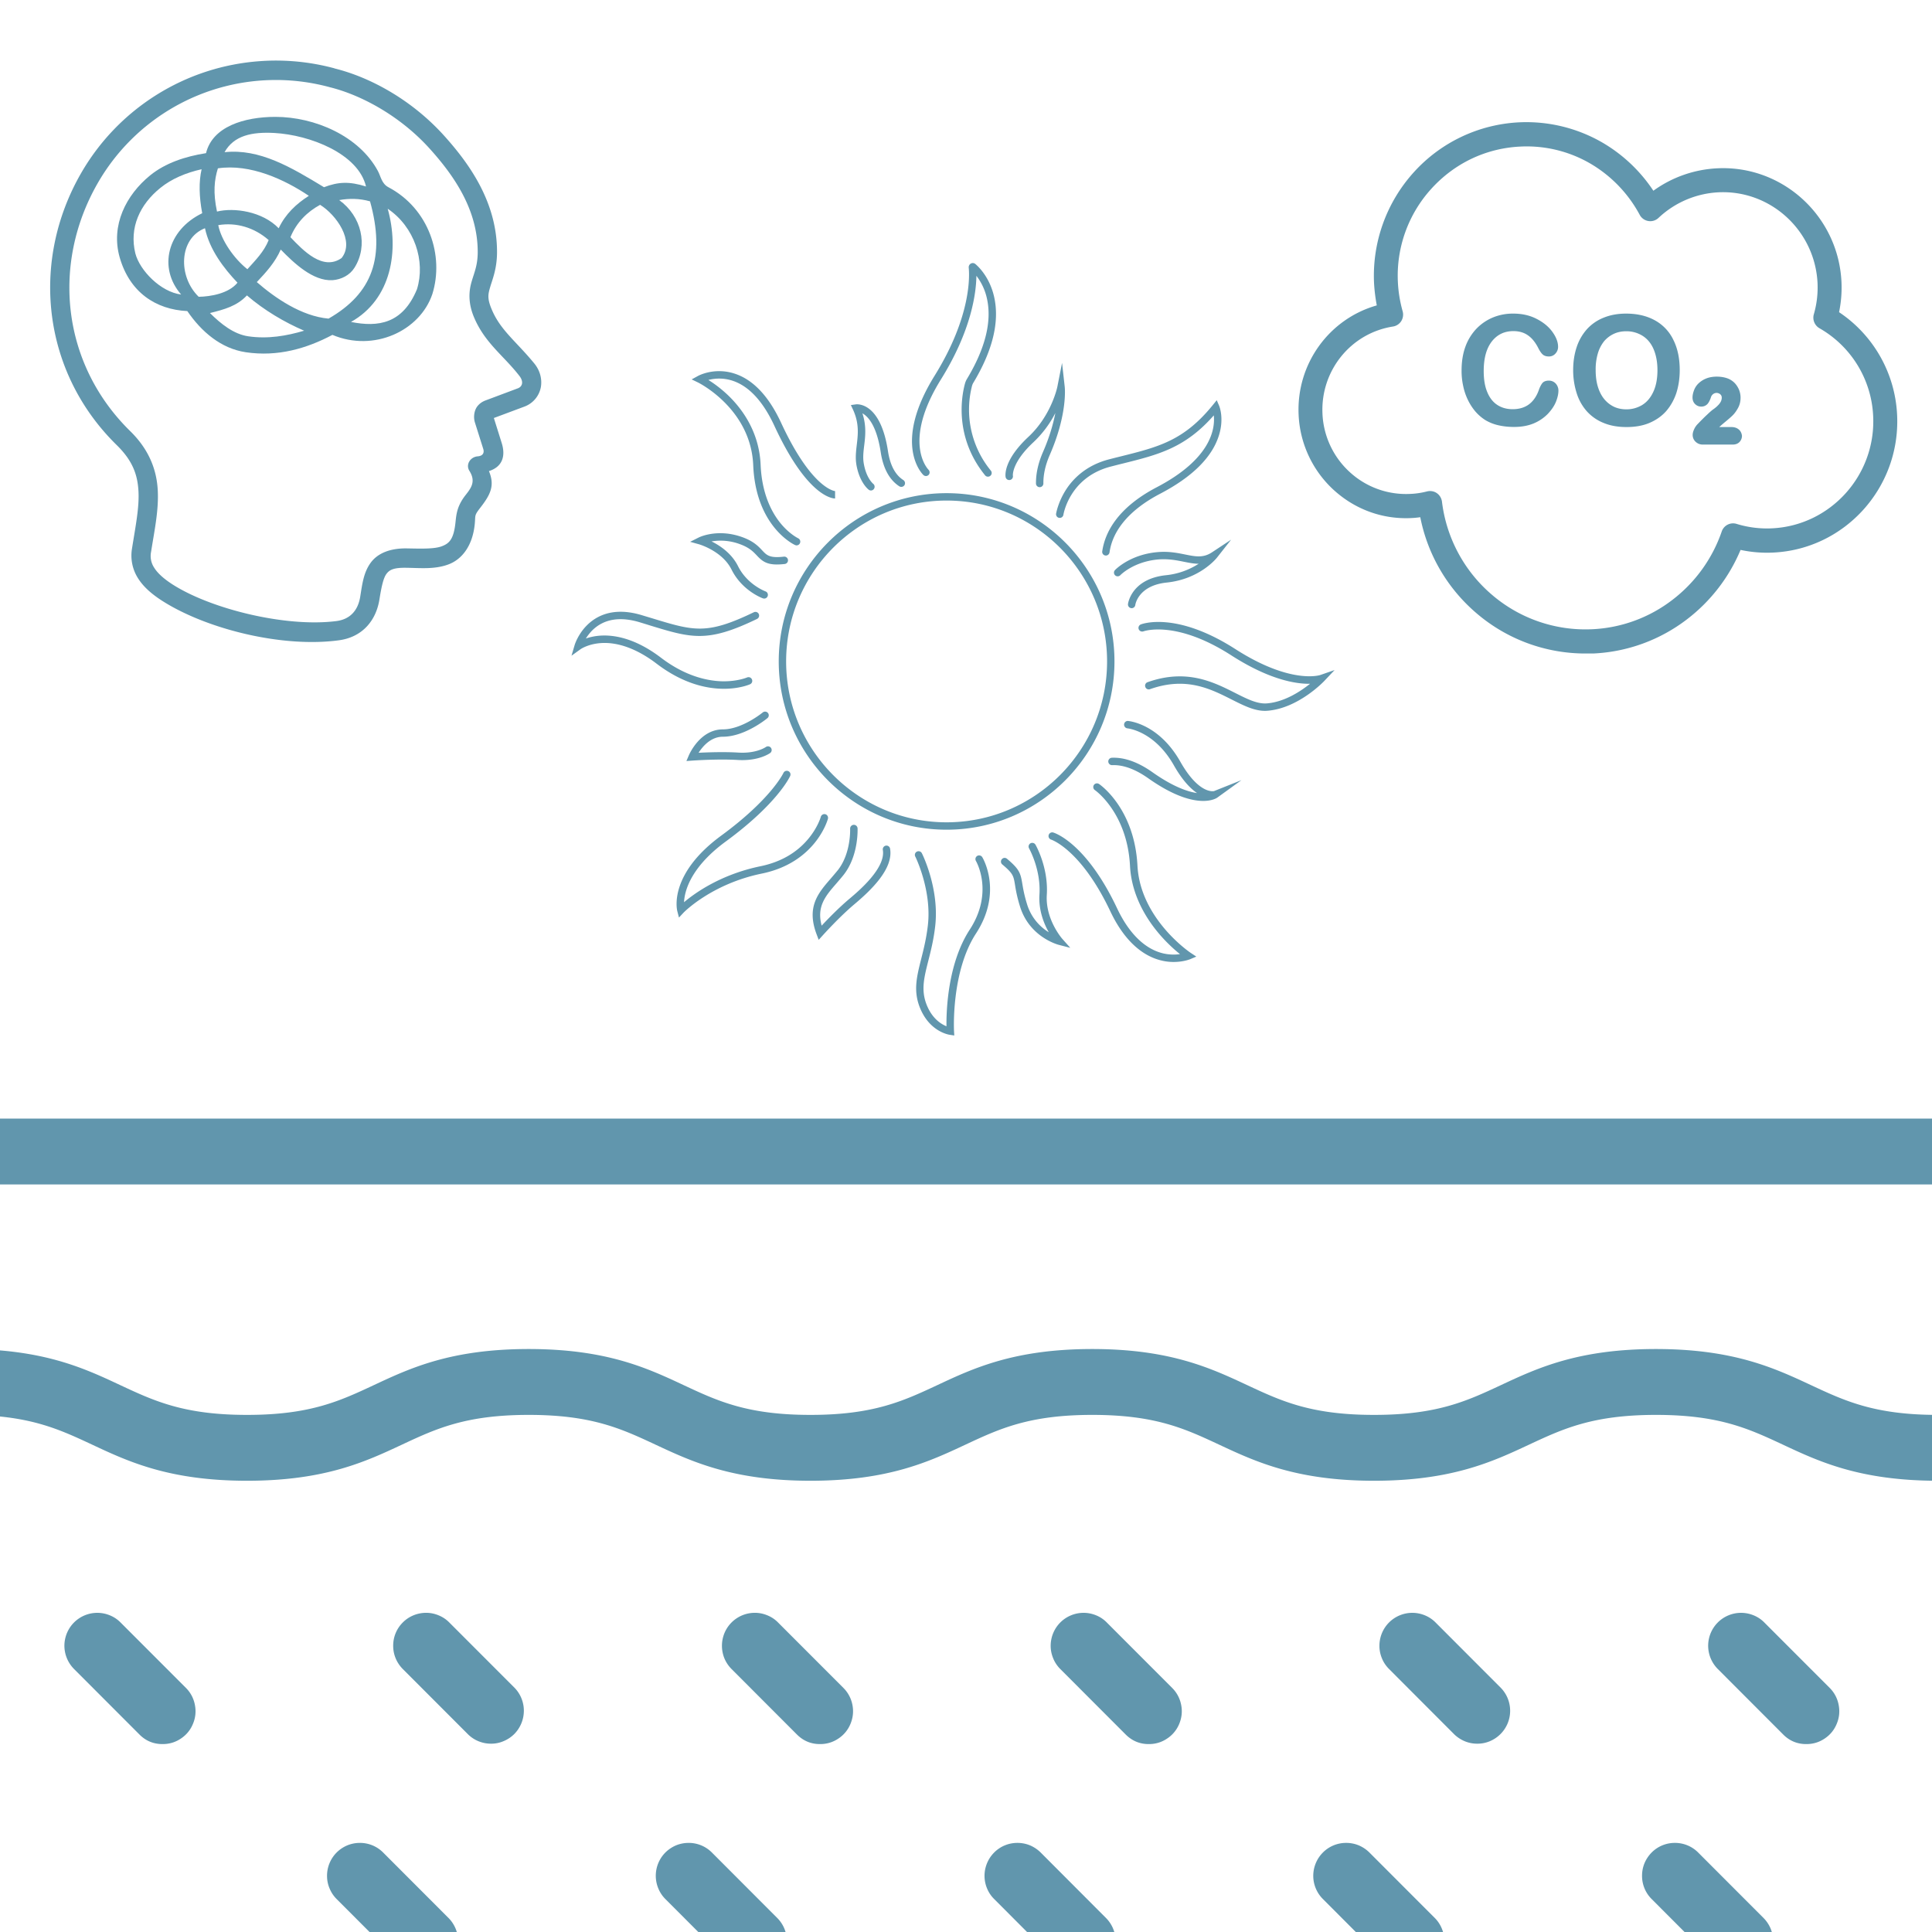
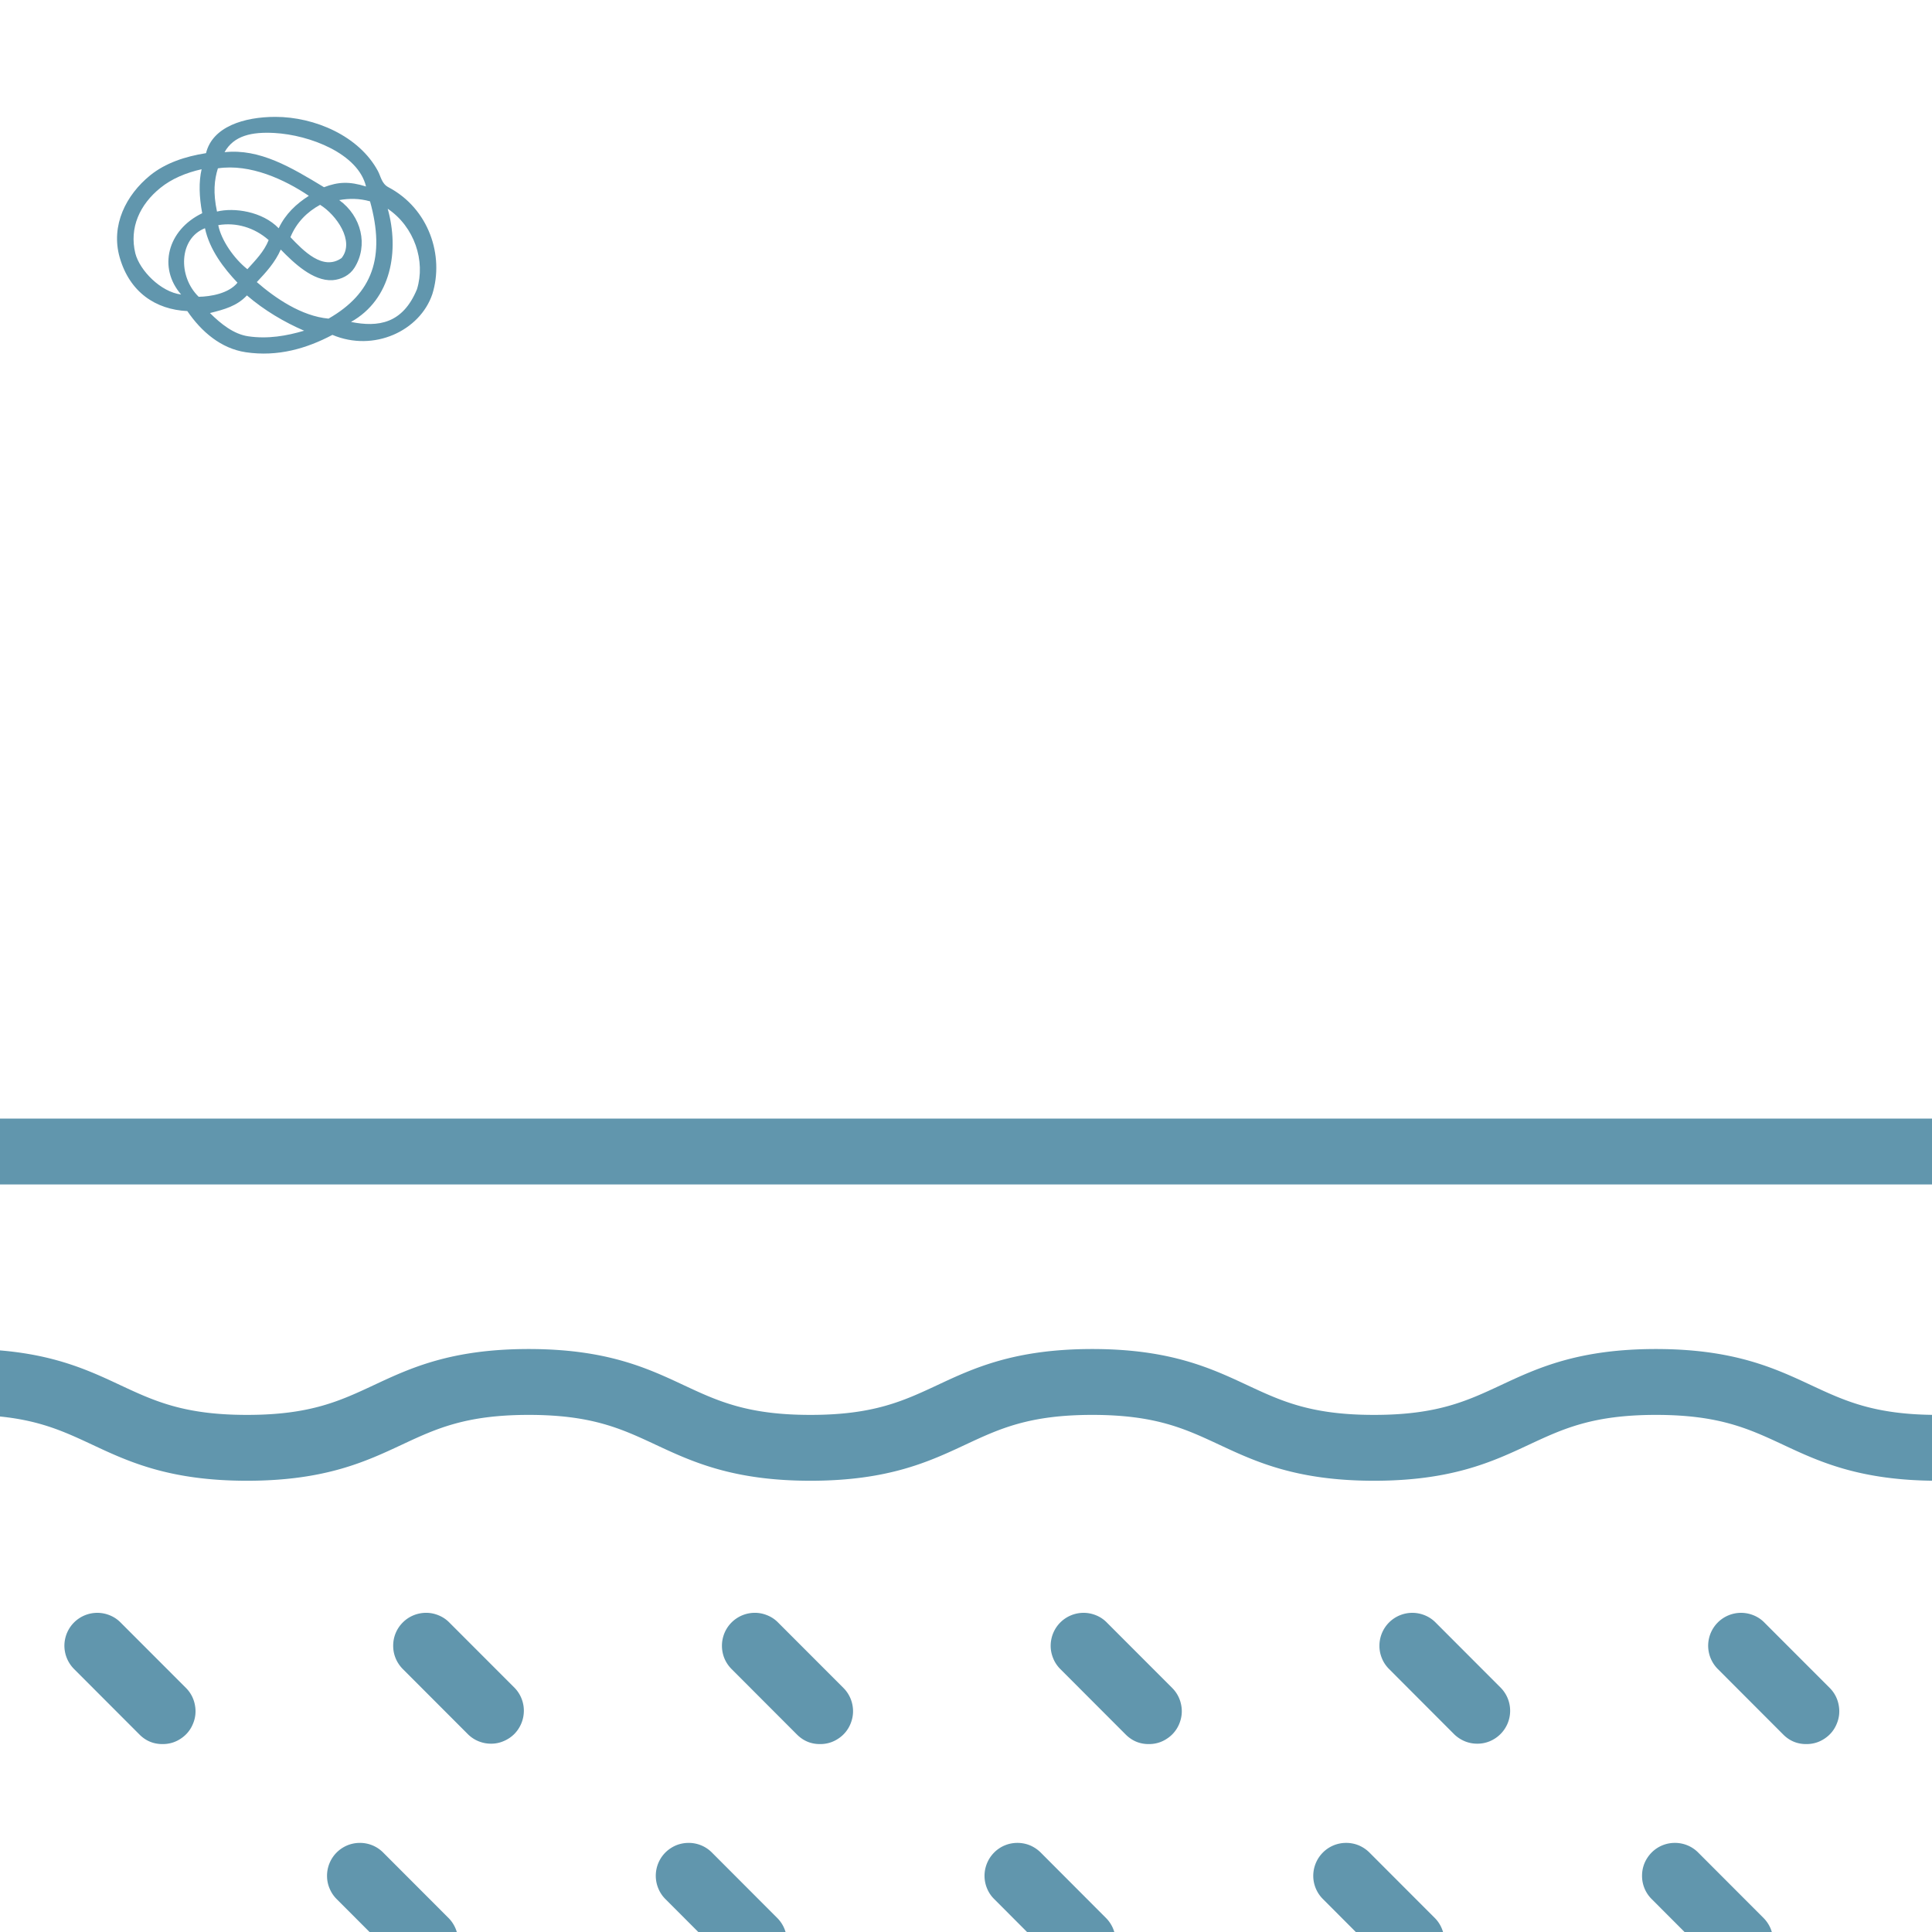
<svg xmlns="http://www.w3.org/2000/svg" width="200" height="200" viewBox="0 0 150 150">
  <defs>
    <clipPath id="a">
      <path d="M0 86.813h150V150H0Zm0 0" />
    </clipPath>
    <clipPath id="b">
-       <path d="M44.371 20.39h59.25v60h-59.25Zm0 0" />
-     </clipPath>
+       </clipPath>
    <clipPath id="c">
-       <path d="M100.813 9.488h46.5v41.25h-46.5Zm0 0" />
-     </clipPath>
+       </clipPath>
    <clipPath id="d">
-       <path d="M3 4.578h39.102V50H3Zm0 0" />
-     </clipPath>
+       </clipPath>
  </defs>
  <g clip-path="url(#a)">
    <path fill="#6196ad" d="M153.012 89.402a2.568 2.568 0 0 1-.75 1.809 2.53 2.53 0 0 1-.828.555 2.534 2.534 0 0 1-.977.195H-2.687c-.34 0-.665-.066-.977-.195a2.53 2.53 0 0 1-.828-.555 2.593 2.593 0 0 1-.555-.828 2.564 2.564 0 0 1-.191-.98 2.53 2.53 0 0 1 .746-1.805 2.47 2.47 0 0 1 .828-.555c.312-.133.637-.195.977-.195h153.144c.34 0 .664.062.977.195.312.129.59.312.828.555.242.238.425.515.554.828.13.312.196.636.196.976Zm-2.555 20.45c-4.906 0-7.203-1.075-9.863-2.317-2.809-1.308-5.989-2.797-12.028-2.797-6.035 0-9.218 1.485-12.023 2.797-2.66 1.242-4.957 2.317-9.863 2.317-4.907 0-7.2-1.075-9.86-2.317-2.804-1.308-5.98-2.797-12.015-2.797s-9.22 1.485-12.02 2.797c-2.66 1.242-4.957 2.317-9.863 2.317-4.902 0-7.2-1.075-9.856-2.317-2.804-1.312-5.98-2.797-12.015-2.797-6.04 0-9.211 1.485-12.016 2.797-2.656 1.242-4.953 2.317-9.855 2.317-4.899 0-7.196-1.075-9.856-2.317-2.8-1.312-5.976-2.797-12.011-2.797-.34 0-.665.067-.977.196a2.53 2.53 0 0 0-.828.554 2.593 2.593 0 0 0-.555.828 2.55 2.55 0 0 0-.191.98c0 .337.062.665.191.977.133.313.317.59.555.829.238.242.515.425.828.554.312.13.637.196.977.196 4.902 0 7.195 1.074 9.855 2.316 2.8 1.312 5.98 2.797 12.012 2.797 6.035 0 9.21-1.485 12.015-2.797 2.657-1.242 4.953-2.316 9.856-2.316 4.898 0 7.195 1.074 9.855 2.316 2.805 1.309 5.985 2.797 12.02 2.797 6.035 0 9.215-1.485 12.02-2.797 2.656-1.242 4.956-2.316 9.859-2.316 4.906 0 7.199 1.074 9.86 2.316 2.804 1.309 5.983 2.797 12.015 2.797 6.035 0 9.218-1.485 12.023-2.797 2.664-1.242 4.961-2.316 9.867-2.316 4.907 0 7.203 1.074 9.868 2.316 2.8 1.312 5.98 2.797 12.019 2.797.34 0 .664-.067.977-.195a2.53 2.53 0 0 0 .828-.555 2.553 2.553 0 0 0-.828-4.168 2.534 2.534 0 0 0-.977-.195ZM12.629 135.41c.516 0 .988-.14 1.418-.43.426-.285.742-.667.937-1.148.2-.477.246-.969.145-1.477a2.506 2.506 0 0 0-.695-1.308l-5.106-5.11a2.456 2.456 0 0 0-.828-.535 2.553 2.553 0 0 0-3.3 1.383 2.588 2.588 0 0 0-.2.969 2.572 2.572 0 0 0 .719 1.797l5.105 5.113c.496.5 1.098.75 1.805.746Zm22.223-9.472a2.456 2.456 0 0 0-.829-.536 2.484 2.484 0 0 0-.968-.183c-.332.004-.657.07-.965.199a2.511 2.511 0 0 0-.817.55 2.531 2.531 0 0 0-.746 1.786c-.004.336.055.656.18.969.125.312.305.586.535.828l5.106 5.113a2.539 2.539 0 0 0 1.793.715c.336 0 .656-.066.964-.2a2.58 2.58 0 0 0 .82-.546 2.58 2.58 0 0 0 .747-1.785 2.554 2.554 0 0 0-.715-1.801Zm28.824 9.472c.515 0 .988-.14 1.418-.43a2.49 2.49 0 0 0 .941-1.148c.195-.477.246-.969.145-1.477a2.54 2.54 0 0 0-.7-1.308l-5.105-5.11a2.418 2.418 0 0 0-.828-.535 2.479 2.479 0 0 0-.965-.183 2.553 2.553 0 0 0-2.332 1.566 2.588 2.588 0 0 0-.02 1.938c.125.312.305.586.536.828l5.105 5.113c.5.5 1.098.75 1.805.746Zm25.523 0c.516 0 .989-.14 1.418-.43a2.49 2.49 0 0 0 .942-1.148c.195-.477.246-.969.144-1.477a2.512 2.512 0 0 0-.7-1.308l-5.105-5.11a2.44 2.44 0 0 0-.824-.535 2.553 2.553 0 0 0-3.3 1.383 2.588 2.588 0 0 0-.2.969c-.004.336.059.656.184.969.12.312.3.586.531.828l5.106 5.113c.5.5 1.101.75 1.804.746Zm22.227-9.472a2.495 2.495 0 0 0-.828-.536 2.553 2.553 0 0 0-3.3 1.383 2.588 2.588 0 0 0-.2.969c-.004.336.058.656.183.969.121.312.301.586.535.828l5.102 5.113c.242.23.52.41.828.535.313.125.633.184.969.18.336 0 .656-.066.965-.195.308-.133.582-.317.816-.551a2.553 2.553 0 0 0 .031-3.586Zm28.824 9.472c.516 0 .988-.14 1.418-.43.426-.285.742-.667.937-1.148.2-.477.247-.969.145-1.477a2.506 2.506 0 0 0-.695-1.308l-5.106-5.11a2.456 2.456 0 0 0-.828-.535 2.553 2.553 0 0 0-3.3 1.383 2.588 2.588 0 0 0-.2.969 2.572 2.572 0 0 0 .719 1.797l5.105 5.113c.496.5 1.098.75 1.805.746Zm-114.113 8.418a2.56 2.56 0 0 0-.746 1.809c0 .34.062.664.195.976.129.313.312.59.55.828l5.106 5.114c.242.234.516.41.828.535.309.125.633.187.97.183.331-.003.655-.07.964-.199.309-.129.578-.312.816-.55a2.531 2.531 0 0 0 .746-1.786 2.494 2.494 0 0 0-.18-.968 2.58 2.58 0 0 0-.534-.829l-5.106-5.113a2.53 2.53 0 0 0-1.805-.746c-.336 0-.664.063-.976.191-.313.133-.59.317-.828.555Zm25.523 0a2.56 2.56 0 0 0-.55 2.785c.128.313.312.59.55.828l5.106 5.114c.242.234.515.41.828.535.312.125.633.187.968.183.333-.003.657-.07.965-.199a2.47 2.47 0 0 0 .817-.55 2.553 2.553 0 0 0 .031-3.582l-5.105-5.114a2.53 2.53 0 0 0-1.805-.746c-.336 0-.664.063-.977.191a2.636 2.636 0 0 0-.828.555Zm25.528 0a2.568 2.568 0 0 0-.75 1.809c0 .34.066.664.195.976.129.313.312.59.555.828l5.101 5.114a2.558 2.558 0 0 0 2.762.52 2.47 2.47 0 0 0 .816-.552 2.47 2.47 0 0 0 .551-.816c.129-.312.195-.633.2-.969a2.572 2.572 0 0 0-.72-1.797l-5.101-5.113a2.636 2.636 0 0 0-.828-.555 2.544 2.544 0 0 0-.977-.191 2.53 2.53 0 0 0-1.805.746Zm25.523 0a2.568 2.568 0 0 0-.75 1.809c0 .34.066.664.195.976.13.313.317.59.555.828l5.105 5.114a2.5 2.5 0 0 0 .825.535 2.553 2.553 0 0 0 3.3-1.383c.13-.312.196-.633.2-.969a2.498 2.498 0 0 0-.184-.968 2.506 2.506 0 0 0-.531-.829l-5.106-5.113a2.636 2.636 0 0 0-.828-.555 2.544 2.544 0 0 0-.976-.191 2.53 2.53 0 0 0-1.805.746Zm25.523 0a2.636 2.636 0 0 0-.554.828c-.13.317-.192.64-.192.98a2.53 2.53 0 0 0 .746 1.805l5.106 5.114c.238.234.515.41.828.535.309.125.633.187.965.183a2.553 2.553 0 0 0 2.332-1.566 2.588 2.588 0 0 0 .02-1.937 2.58 2.58 0 0 0-.536-.829l-5.105-5.113a2.53 2.53 0 0 0-1.805-.746 2.53 2.53 0 0 0-1.805.746Zm0 0" />
  </g>
  <g clip-path="url(#b)">
-     <path fill="#6196ad" d="M73.492 64.418c-7.183 0-13.031-5.86-13.031-13.066 0-7.204 5.848-13.063 13.031-13.063 7.188 0 13.035 5.86 13.035 13.063 0 7.207-5.847 13.066-13.035 13.066Zm0-25.555c-6.87 0-12.457 5.606-12.457 12.489 0 6.886 5.59 12.492 12.457 12.492 6.875 0 12.461-5.602 12.461-12.492 0-6.887-5.59-12.489-12.46-12.489Zm.598 41.532-.34-.051c-.066-.008-1.64-.239-2.375-2.23-.46-1.259-.191-2.317.145-3.66.19-.747.402-1.595.52-2.618.312-2.711-.962-5.309-.978-5.332a.283.283 0 0 1 .13-.387.286.286 0 0 1 .382.13c.059.112 1.367 2.776 1.035 5.655-.12 1.059-.34 1.926-.535 2.692-.328 1.297-.562 2.234-.164 3.324.422 1.144 1.149 1.59 1.574 1.762-.015-1.211.094-4.875 1.809-7.508 1.89-2.906.496-5.297.48-5.324a.29.29 0 0 1 .098-.395.288.288 0 0 1 .395.102c.066.11 1.593 2.726-.493 5.925-1.933 2.973-1.707 7.52-1.703 7.57Zm17.039-5.707c-.281 0-.598-.028-.938-.11-1.117-.258-2.71-1.129-3.984-3.82-2.27-4.797-4.57-5.563-4.594-5.57a.287.287 0 0 1 .164-.551c.106.031 2.555.808 4.95 5.875.925 1.965 2.171 3.18 3.593 3.511.516.118.97.102 1.293.055-.398-.32-.992-.844-1.601-1.555-1.39-1.628-2.184-3.457-2.278-5.289-.214-4.136-2.703-5.875-2.726-5.89a.288.288 0 0 1-.078-.399.289.289 0 0 1 .402-.074c.113.074 2.746 1.918 2.98 6.336.215 4.129 4.079 6.738 4.122 6.766l.449.297-.496.21c-.032.008-.524.207-1.258.207Zm-8.031-1.098-.918-.238c-.094-.028-2.274-.625-2.993-2.993a11.028 11.028 0 0 1-.382-1.66c-.118-.707-.145-.875-.989-1.586a.285.285 0 0 1-.035-.402.279.279 0 0 1 .403-.035c.96.808 1.05 1.105 1.187 1.93.059.359.14.851.367 1.59a3.864 3.864 0 0 0 1.688 2.183c-.387-.688-.801-1.727-.723-2.93.121-1.941-.797-3.562-.805-3.578a.291.291 0 0 1 .102-.394.291.291 0 0 1 .395.105c.039.07 1.015 1.79.878 3.902-.117 1.899 1.184 3.383 1.196 3.399Zm-19.535-.621-.168-.446c-.793-2.12.128-3.187 1.109-4.316.18-.21.363-.426.543-.644 1.039-1.317.957-3.204.957-3.22a.292.292 0 0 1 .273-.304.291.291 0 0 1 .305.273c0 .086.086 2.126-1.082 3.61-.188.234-.375.45-.559.664-.855.984-1.546 1.785-1.148 3.281.46-.492 1.32-1.383 2.176-2.101.695-.586 2.816-2.375 2.574-3.778a.287.287 0 0 1 .234-.332.282.282 0 0 1 .328.235c.27 1.55-1.453 3.207-2.773 4.316-1.187 1-2.437 2.398-2.45 2.41Zm-10.848-1.73-.13-.5c-.03-.118-.683-2.86 3.415-5.864 3.863-2.832 4.816-4.84 4.824-4.86a.29.29 0 0 1 .383-.144.285.285 0 0 1 .14.379c-.038.086-1 2.152-5.007 5.09-1.973 1.445-2.735 2.8-3.031 3.687-.137.41-.188.758-.2 1.02.848-.715 2.856-2.156 5.922-2.79 1.598-.327 2.875-1.07 3.79-2.21.687-.852.906-1.621.906-1.629a.292.292 0 0 1 .351-.203c.152.043.242.2.203.355-.039.137-.969 3.399-5.133 4.254-3.906.801-6.058 3.016-6.078 3.035Zm40.7-9.055c-.856 0-2.243-.332-4.259-1.754-1.011-.715-1.96-1.059-2.808-1.024a.29.29 0 0 1-.301-.273.29.29 0 0 1 .273-.301c.98-.043 2.043.336 3.164 1.129 1.567 1.105 2.696 1.5 3.454 1.613-.524-.36-1.145-1-1.793-2.144-1.528-2.7-3.61-2.88-3.63-2.883a.289.289 0 0 1 .044-.574c.097.007 2.41.21 4.086 3.172 1.457 2.57 2.605 2.277 2.617 2.273l2.125-.848-1.871 1.352c-.028.023-.375.262-1.102.262Zm-40.122-3.098.184-.43c.035-.082.87-2.027 2.648-2.027 1.484 0 3.063-1.29 3.078-1.3a.286.286 0 1 1 .363.44c-.07.06-1.754 1.43-3.441 1.43-.941 0-1.57.754-1.887 1.246.7-.035 1.985-.082 3.075-.015 1.414.09 2.136-.426 2.144-.43a.286.286 0 0 1 .398.059.29.29 0 0 1-.054.402c-.035.023-.883.644-2.528.543-1.52-.094-3.492.047-3.511.047Zm44.922-3.895c-.844 0-1.653-.41-2.586-.879-1.664-.84-3.547-1.792-6.344-.804a.28.28 0 0 1-.363-.176.284.284 0 0 1 .176-.367c3.023-1.07 5.113-.016 6.793.832.933.473 1.738.879 2.492.812 1.36-.117 2.597-.937 3.328-1.52-1.117.016-3.168-.316-6.117-2.21-4.305-2.766-6.785-1.871-6.813-1.863a.29.29 0 0 1-.37-.164.289.289 0 0 1 .163-.372c.11-.042 2.75-1.027 7.332 1.91 4.305 2.766 6.57 2.028 6.594 2.02l1.117-.387-.808.856c-.082.086-2.02 2.098-4.368 2.3a2.382 2.382 0 0 1-.226.012Zm-42.012-1.714c-1.316 0-3.164-.383-5.215-1.942-1.5-1.144-3-1.7-4.343-1.605-1.008.07-1.583.48-1.59.488l-.684.492.238-.808c.016-.059.434-1.434 1.778-2.168.949-.516 2.11-.575 3.441-.172l.777.234c3.278 1 4.262 1.305 7.922-.46a.285.285 0 0 1 .383.132.29.29 0 0 1-.137.387c-3.855 1.863-5.074 1.492-8.336.496-.246-.078-.503-.156-.773-.239-1.5-.449-2.707-.265-3.598.551-.25.23-.437.489-.582.711a4.475 4.475 0 0 1 1.07-.219c1.044-.082 2.72.149 4.778 1.72 1.91 1.452 3.621 1.788 4.719 1.82 1.191.027 1.941-.293 1.953-.297a.285.285 0 0 1 .375.148.283.283 0 0 1-.145.379c-.066.031-.824.352-2.03.352Zm31.66-6.258c-.011 0-.023 0-.039-.004a.285.285 0 0 1-.246-.32c.008-.079.285-1.954 2.945-2.235a5.75 5.75 0 0 0 2.54-.89c-.383 0-.766-.079-1.157-.157-.578-.117-1.234-.246-2.039-.172-1.883.184-2.875 1.204-2.883 1.215a.289.289 0 0 1-.406.012.29.29 0 0 1-.012-.406c.047-.051 1.153-1.188 3.246-1.39.883-.087 1.586.054 2.204.179.812.164 1.402.277 2.074-.164l1.492-.985-1.105 1.403c-.055.066-1.34 1.66-3.895 1.925-2.191.23-2.43 1.676-2.437 1.739a.286.286 0 0 1-.282.25Zm-28.527-.746a.393.393 0 0 1-.098-.016c-.066-.023-1.625-.594-2.445-2.242-.711-1.426-2.48-1.942-2.5-1.95l-.711-.199.66-.332c.059-.03 1.496-.734 3.442-.011.832.308 1.195.691 1.488 1.004.36.386.582.617 1.683.492a.287.287 0 1 1 .067.57c-1.297.148-1.684-.152-2.168-.668-.266-.281-.566-.598-1.274-.86a4.283 4.283 0 0 0-2.238-.226c.66.324 1.563.926 2.059 1.922.715 1.434 2.113 1.95 2.129 1.957.148.05.226.215.172.367a.284.284 0 0 1-.266.192Zm26.523-3.34c-.011 0-.027 0-.039-.004a.283.283 0 0 1-.242-.324c.195-1.364 1.09-3.332 4.227-4.973 4.25-2.219 4.543-4.566 4.433-5.582-2.222 2.531-4.293 3.05-7.097 3.746-.286.07-.575.145-.88.223-3.195.816-3.683 3.644-3.702 3.765a.287.287 0 0 1-.566-.09c.007-.035.14-.847.71-1.777.527-.86 1.555-1.98 3.418-2.457.3-.078.594-.152.879-.222 2.96-.739 4.922-1.227 7.168-3.997l.3-.37.188.437c.016.039.395.96-.011 2.273-.524 1.711-2.063 3.242-4.575 4.555-2.312 1.207-3.672 2.781-3.925 4.543a.29.29 0 0 1-.286.254Zm-24.011-.79a.303.303 0 0 1-.118-.027c-.128-.054-3.05-1.46-3.25-6.195-.183-4.394-4.242-6.402-4.28-6.422l-.5-.242.487-.266c.051-.03 1.29-.695 2.856-.18 1.434.47 2.648 1.755 3.605 3.821 2.383 5.14 4.172 5.297 4.192 5.297h-.004v.574c-.215 0-2.172-.16-4.707-5.629-.883-1.91-1.977-3.094-3.254-3.515A3.333 3.333 0 0 0 55 29.5a9.578 9.578 0 0 1 1.676 1.336c1.027 1.031 2.273 2.777 2.379 5.254.097 2.289.883 3.715 1.527 4.512.695.859 1.383 1.187 1.39 1.191a.29.29 0 0 1-.124.55Zm5.77-4.261a.283.283 0 0 1-.169-.059c-.027-.02-.71-.539-.957-1.933-.09-.531-.035-1.028.028-1.555.097-.82.195-1.668-.293-2.734l-.165-.352.383-.054c.078-.012 1.91-.223 2.496 3.625.164 1.093.567 1.851 1.192 2.25a.294.294 0 0 1 .09.398.294.294 0 0 1-.399.09c-.765-.496-1.254-1.387-1.445-2.653-.317-2.062-.98-2.77-1.422-3.015.32.972.227 1.785.137 2.512-.059.484-.11.941-.031 1.386.199 1.149.726 1.57.734 1.575a.294.294 0 0 1 .05.402.287.287 0 0 1-.23.117Zm13.105-.258a.288.288 0 0 1-.29-.285c-.007-.781.176-1.605.551-2.46.516-1.184.797-2.208.954-3.013a8.327 8.327 0 0 1-1.7 2.266c-1.71 1.594-1.601 2.594-1.597 2.605a.284.284 0 0 1-.23.329.286.286 0 0 1-.337-.235c-.02-.129-.164-1.312 1.778-3.12 1.793-1.673 2.246-3.888 2.246-3.911l.359-1.824.207 1.847c.012.086.223 2.13-1.156 5.286-.34.78-.508 1.527-.5 2.222a.286.286 0 0 1-.285.293Zm-4.02-.816a.277.277 0 0 1-.223-.106c-2.425-2.996-1.812-6.187-1.566-7.097.035-.137.09-.27.164-.39 1.422-2.364 1.942-4.458 1.55-6.227a4.445 4.445 0 0 0-.82-1.774c-.019 1.332-.382 4.234-2.753 8.043-3.051 4.914-.989 6.984-.97 7.008.114.11.122.293.013.406a.289.289 0 0 1-.407.008c-.101-.094-2.418-2.414.88-7.723 2.863-4.617 2.702-7.789 2.64-8.379a.332.332 0 0 1 .168-.316.313.313 0 0 1 .351.039c.254.215 1.118 1.04 1.457 2.563.43 1.921-.117 4.156-1.613 6.648a.95.95 0 0 0-.105.242 7.457 7.457 0 0 0 1.46 6.586.285.285 0 0 1-.038.402.29.29 0 0 1-.188.067Zm0 0" />
-   </g>
+     </g>
  <g clip-path="url(#c)">
-     <path fill="#6196ad" d="M123.078 50.738a12.98 12.98 0 0 1-8.45-3.133 13.123 13.123 0 0 1-4.358-7.449 7.145 7.145 0 0 1-.715.067c-2.23.105-4.36-.676-6.016-2.192a8.418 8.418 0 0 1-2.715-5.84c-.176-3.953 2.38-7.437 6.07-8.48a13.18 13.18 0 0 1-.214-1.742 11.978 11.978 0 0 1 3.086-8.594 11.795 11.795 0 0 1 8.21-3.879c2.266-.101 4.508.45 6.47 1.594a11.983 11.983 0 0 1 3.921 3.719 9.227 9.227 0 0 1 4.992-1.743c5.067-.234 9.387 3.739 9.614 8.856a9.441 9.441 0 0 1-.188 2.316 10.162 10.162 0 0 1 4.508 8.02c.25 5.613-4.07 10.39-9.64 10.644a9.782 9.782 0 0 1-2.516-.207 13.19 13.19 0 0 1-4.149 5.38 12.91 12.91 0 0 1-7.304 2.663Zm-12.047-12.613c.188 0 .371.055.52.16.222.149.363.39.402.653a11.281 11.281 0 0 0 3.875 7.234 11.148 11.148 0 0 0 7.762 2.683 11.033 11.033 0 0 0 6.265-2.289 11.303 11.303 0 0 0 3.82-5.304.93.93 0 0 1 1.145-.59 8.025 8.025 0 0 0 2.743.348c4.542-.208 8.078-4.106 7.87-8.688a8.282 8.282 0 0 0-4.171-6.848.947.947 0 0 1-.438-1.078c.23-.789.324-1.601.29-2.41-.188-4.074-3.626-7.25-7.673-7.066a7.318 7.318 0 0 0-4.675 1.988.929.929 0 0 1-1.457-.234 10.188 10.188 0 0 0-3.801-3.965 9.822 9.822 0 0 0-5.45-1.34c-2.667.121-5.12 1.285-6.925 3.273a10.023 10.023 0 0 0-2.602 7.243c.035.75.156 1.507.371 2.277a.952.952 0 0 1-.109.758.937.937 0 0 1-.645.422c-3.27.515-5.62 3.421-5.472 6.757a6.512 6.512 0 0 0 2.11 4.536 6.455 6.455 0 0 0 4.683 1.703c.449-.016.894-.082 1.332-.196a.93.93 0 0 1 .23-.027Zm9.965-7.805c0 .27-.066.559-.195.88-.13.32-.344.628-.621.925a3.3 3.3 0 0 1-1.09.742c-.445.188-.957.281-1.543.281-.445 0-.844-.046-1.219-.132a3.461 3.461 0 0 1-.992-.391 3.491 3.491 0 0 1-.82-.715 4.274 4.274 0 0 1-.567-.898 4.617 4.617 0 0 1-.351-1.059 5.382 5.382 0 0 1-.121-1.2c0-.683.101-1.304.296-1.835a3.993 3.993 0 0 1 .848-1.387 3.796 3.796 0 0 1 1.29-.883 4.06 4.06 0 0 1 1.581-.3c.688 0 1.293.14 1.82.414.532.273.942.617 1.227 1.02.29.405.43.788.43 1.144a.755.755 0 0 1-.203.523.66.66 0 0 1-.504.227c-.223 0-.38-.055-.492-.16-.114-.102-.235-.282-.364-.543-.222-.422-.484-.739-.789-.946-.297-.207-.668-.32-1.117-.32-.707 0-1.262.273-1.68.809-.418.543-.625 1.3-.625 2.293 0 .668.094 1.21.282 1.648.183.441.445.77.777.984.336.22.734.329 1.191.329.493 0 .91-.122 1.246-.364.336-.246.594-.61.77-1.086.074-.226.168-.414.27-.554.105-.141.28-.215.523-.215.203 0 .379.074.52.215a.81.81 0 0 1 .222.554Zm5.254-5.972c.871 0 1.625.18 2.258.535a3.407 3.407 0 0 1 1.422 1.527c.324.656.484 1.434.484 2.324 0 .657-.094 1.258-.27 1.801-.18.531-.449 1-.792 1.395-.352.394-.79.695-1.301.91-.512.215-1.106.316-1.766.316-.66 0-1.254-.101-1.773-.316a3.507 3.507 0 0 1-1.313-.91 3.847 3.847 0 0 1-.789-1.414 5.846 5.846 0 0 1-.27-1.782c0-.656.094-1.254.278-1.8a3.936 3.936 0 0 1 .809-1.395 3.49 3.49 0 0 1 1.293-.879c.511-.207 1.085-.312 1.73-.312Zm2.434 4.386c0-.617-.102-1.16-.297-1.62-.196-.458-.485-.805-.856-1.04a2.35 2.35 0 0 0-1.273-.355c-.344 0-.66.062-.95.195-.288.133-.538.32-.753.563a2.765 2.765 0 0 0-.493.945 4.34 4.34 0 0 0-.175 1.305c0 .484.054.918.175 1.312.122.39.29.711.512.973.223.261.477.449.762.582.289.129.605.187.941.187.438 0 .836-.113 1.207-.328.371-.226.66-.562.875-1.023.215-.457.325-1.02.325-1.696Zm6.293 4.594c-.141-.113-.325-.172-.559-.172h-.938c.083-.074.188-.168.297-.261.317-.262.551-.458.68-.583.156-.14.305-.324.445-.57.16-.262.235-.55.235-.87 0-.208-.04-.403-.114-.599a1.792 1.792 0 0 0-.316-.507 1.532 1.532 0 0 0-.484-.348c-.48-.215-1.235-.242-1.746-.035a1.816 1.816 0 0 0-.594.375c-.16.148-.281.336-.356.531-.074.2-.12.387-.12.574 0 .25.1.41.195.504.132.133.289.2.476.2a.64.64 0 0 0 .512-.227c.082-.102.156-.242.222-.422.036-.102.055-.168.075-.188.148-.226.398-.28.601-.168a.344.344 0 0 1 .14.13c.04.058.048.124.048.199 0 .074-.02.16-.055.254a1.14 1.14 0 0 1-.207.296 2.385 2.385 0 0 1-.371.32c-.11.075-.277.216-.512.442-.222.203-.48.469-.761.758a1.445 1.445 0 0 0-.243.375c-.074.168-.109.309-.109.43 0 .199.074.386.223.527a.792.792 0 0 0 .586.223h2.304c.223 0 .399-.067.531-.207a.69.69 0 0 0 .184-.477c-.027-.207-.11-.383-.27-.504Zm0 0" />
-   </g>
+     </g>
  <g clip-path="url(#d)">
    <path fill="#6196ad" fill-rule="evenodd" d="M21.629 4.703a17.23 17.23 0 0 0-1.422.043A17.447 17.447 0 0 0 6.293 13.45c-3.938 6.844-3.035 15.422 2.773 21.11 1.227 1.203 1.61 2.28 1.684 3.558.074 1.274-.23 2.754-.504 4.488a3.28 3.28 0 0 0 .45 2.258c.421.684 1.077 1.262 1.937 1.809 3.437 2.18 9.297 3.633 13.68 3.039 1.832-.246 2.882-1.54 3.144-3.156.152-.961.3-1.649.531-1.977.235-.324.535-.516 1.582-.496 1.063.016 2.184.133 3.235-.258 1.054-.386 1.875-1.433 2.05-3.094.079-.746-.062-.675.442-1.32.797-1.027 1.129-1.715.664-2.836 1.07-.336 1.3-1.195.992-2.176l-.61-1.945 2.384-.89a2.001 2.001 0 0 0 1.265-1.508c.11-.637-.074-1.301-.5-1.825-1.367-1.675-2.594-2.55-3.277-4.12-.403-.919-.328-1.243-.156-1.829.171-.586.527-1.414.53-2.691.013-3.84-2.097-6.828-4.128-9.078-2.535-2.801-5.777-4.54-8.52-5.207l.07.02c-.023-.013-.046-.02-.07-.028a17.432 17.432 0 0 0-4.312-.594Zm-.02 1.508a16.04 16.04 0 0 1 3.934.543h.012c.008.004.015.008.027.012 2.418.59 5.45 2.203 7.762 4.757 1.933 2.137 3.754 4.782 3.746 8.063-.004 1.008-.258 1.543-.473 2.277-.215.73-.297 1.672.219 2.848.855 1.965 2.297 2.93 3.492 4.477.36.464.215.84-.129.964l-2.41.903c-.156.058-.445.152-.703.46-.262.31-.352.848-.211 1.294l.645 2.046c.097.313-.04.543-.426.575-.578.043-.957.636-.649 1.129.543.859.094 1.375-.34 1.933-.628.828-.675 1.446-.742 2.078-.14 1.317-.492 1.63-1.078 1.848-.59.215-1.578.18-2.691.16-1.305-.023-2.285.375-2.828 1.133-.54.754-.641 1.64-.797 2.61-.184 1.16-.867 1.773-1.848 1.898-3.879.5-9.672-.91-12.687-2.82-.739-.47-1.211-.915-1.461-1.32a1.638 1.638 0 0 1-.243-1.235c.266-1.692.606-3.254.516-4.817-.09-1.558-.672-3.117-2.125-4.543C4.793 28.27 3.977 20.488 7.598 14.2a15.946 15.946 0 0 1 14.011-7.988Zm0 0" />
  </g>
  <path fill="#6196ad" d="M21.379 9.074c-2.422 0-4.883.758-5.383 2.817-1.621.254-3.152.765-4.336 1.722-1.875 1.524-3.074 3.883-2.37 6.364.773 2.714 2.8 4.058 5.253 4.175 1.102 1.614 2.617 2.907 4.539 3.196 2.492.37 4.734-.293 6.727-1.348 3.222 1.36 6.796-.316 7.757-3.164.93-2.973-.254-6.633-3.41-8.3-.527-.278-.59-.84-.816-1.259-1.461-2.718-4.902-4.203-7.961-4.203Zm-.078 1.25c2.754.153 6.512 1.602 7.117 4.156-1.309-.414-2.18-.359-3.262.055-2.55-1.543-4.988-3.012-7.722-2.719.726-1.3 2.128-1.586 3.867-1.492Zm2.676 4.88c-.97.62-1.813 1.405-2.34 2.519-1.266-1.317-3.473-1.625-4.79-1.297-.312-1.469-.21-2.457.071-3.356 2.508-.375 5.184.871 7.059 2.133Zm-8.325-2.063c-.222.976-.195 2.113.047 3.414-2.707 1.304-3.441 4.242-1.636 6.312-1.59-.199-3.208-1.863-3.555-3.191-.488-2 .351-3.801 1.941-5.086.875-.711 1.996-1.18 3.203-1.45Zm10.684 2.394c.777-.137 1.566-.137 2.394.098 1.204 4.344.188 7.148-3.222 9.105-2.106-.191-4.149-1.601-5.57-2.836.722-.765 1.425-1.535 1.859-2.527 1.023 1.05 2.508 2.465 4.015 2.379.684-.05 1.344-.383 1.708-.965 1.093-1.734.543-4.008-1.184-5.254Zm-1.484.367c1.257.774 2.714 2.825 1.668 4.133-1.45 1.02-2.977-.578-3.97-1.62.477-1.161 1.31-1.97 2.302-2.513Zm5.25.305c2.078 1.402 2.953 4.063 2.27 6.254-1.11 2.68-3.005 2.957-5.122 2.535 3.14-1.758 3.762-5.535 2.852-8.789Zm-14.188 1.512c.356 1.676 1.469 3.117 2.524 4.23-.684.844-2.094 1.078-3.012 1.094-1.625-1.578-1.543-4.531.488-5.324Zm1.031-.239c1.383-.234 2.801.18 3.914 1.16-.367.915-1.027 1.563-1.652 2.262-1.047-.828-2.031-2.254-2.262-3.422Zm2.227 5.457c1.34 1.157 2.91 2.079 4.441 2.739-1.36.402-2.812.66-4.351.433-1.114-.168-2.098-.945-2.961-1.804 1.14-.285 2.086-.54 2.87-1.367Zm0 0" />
</svg>